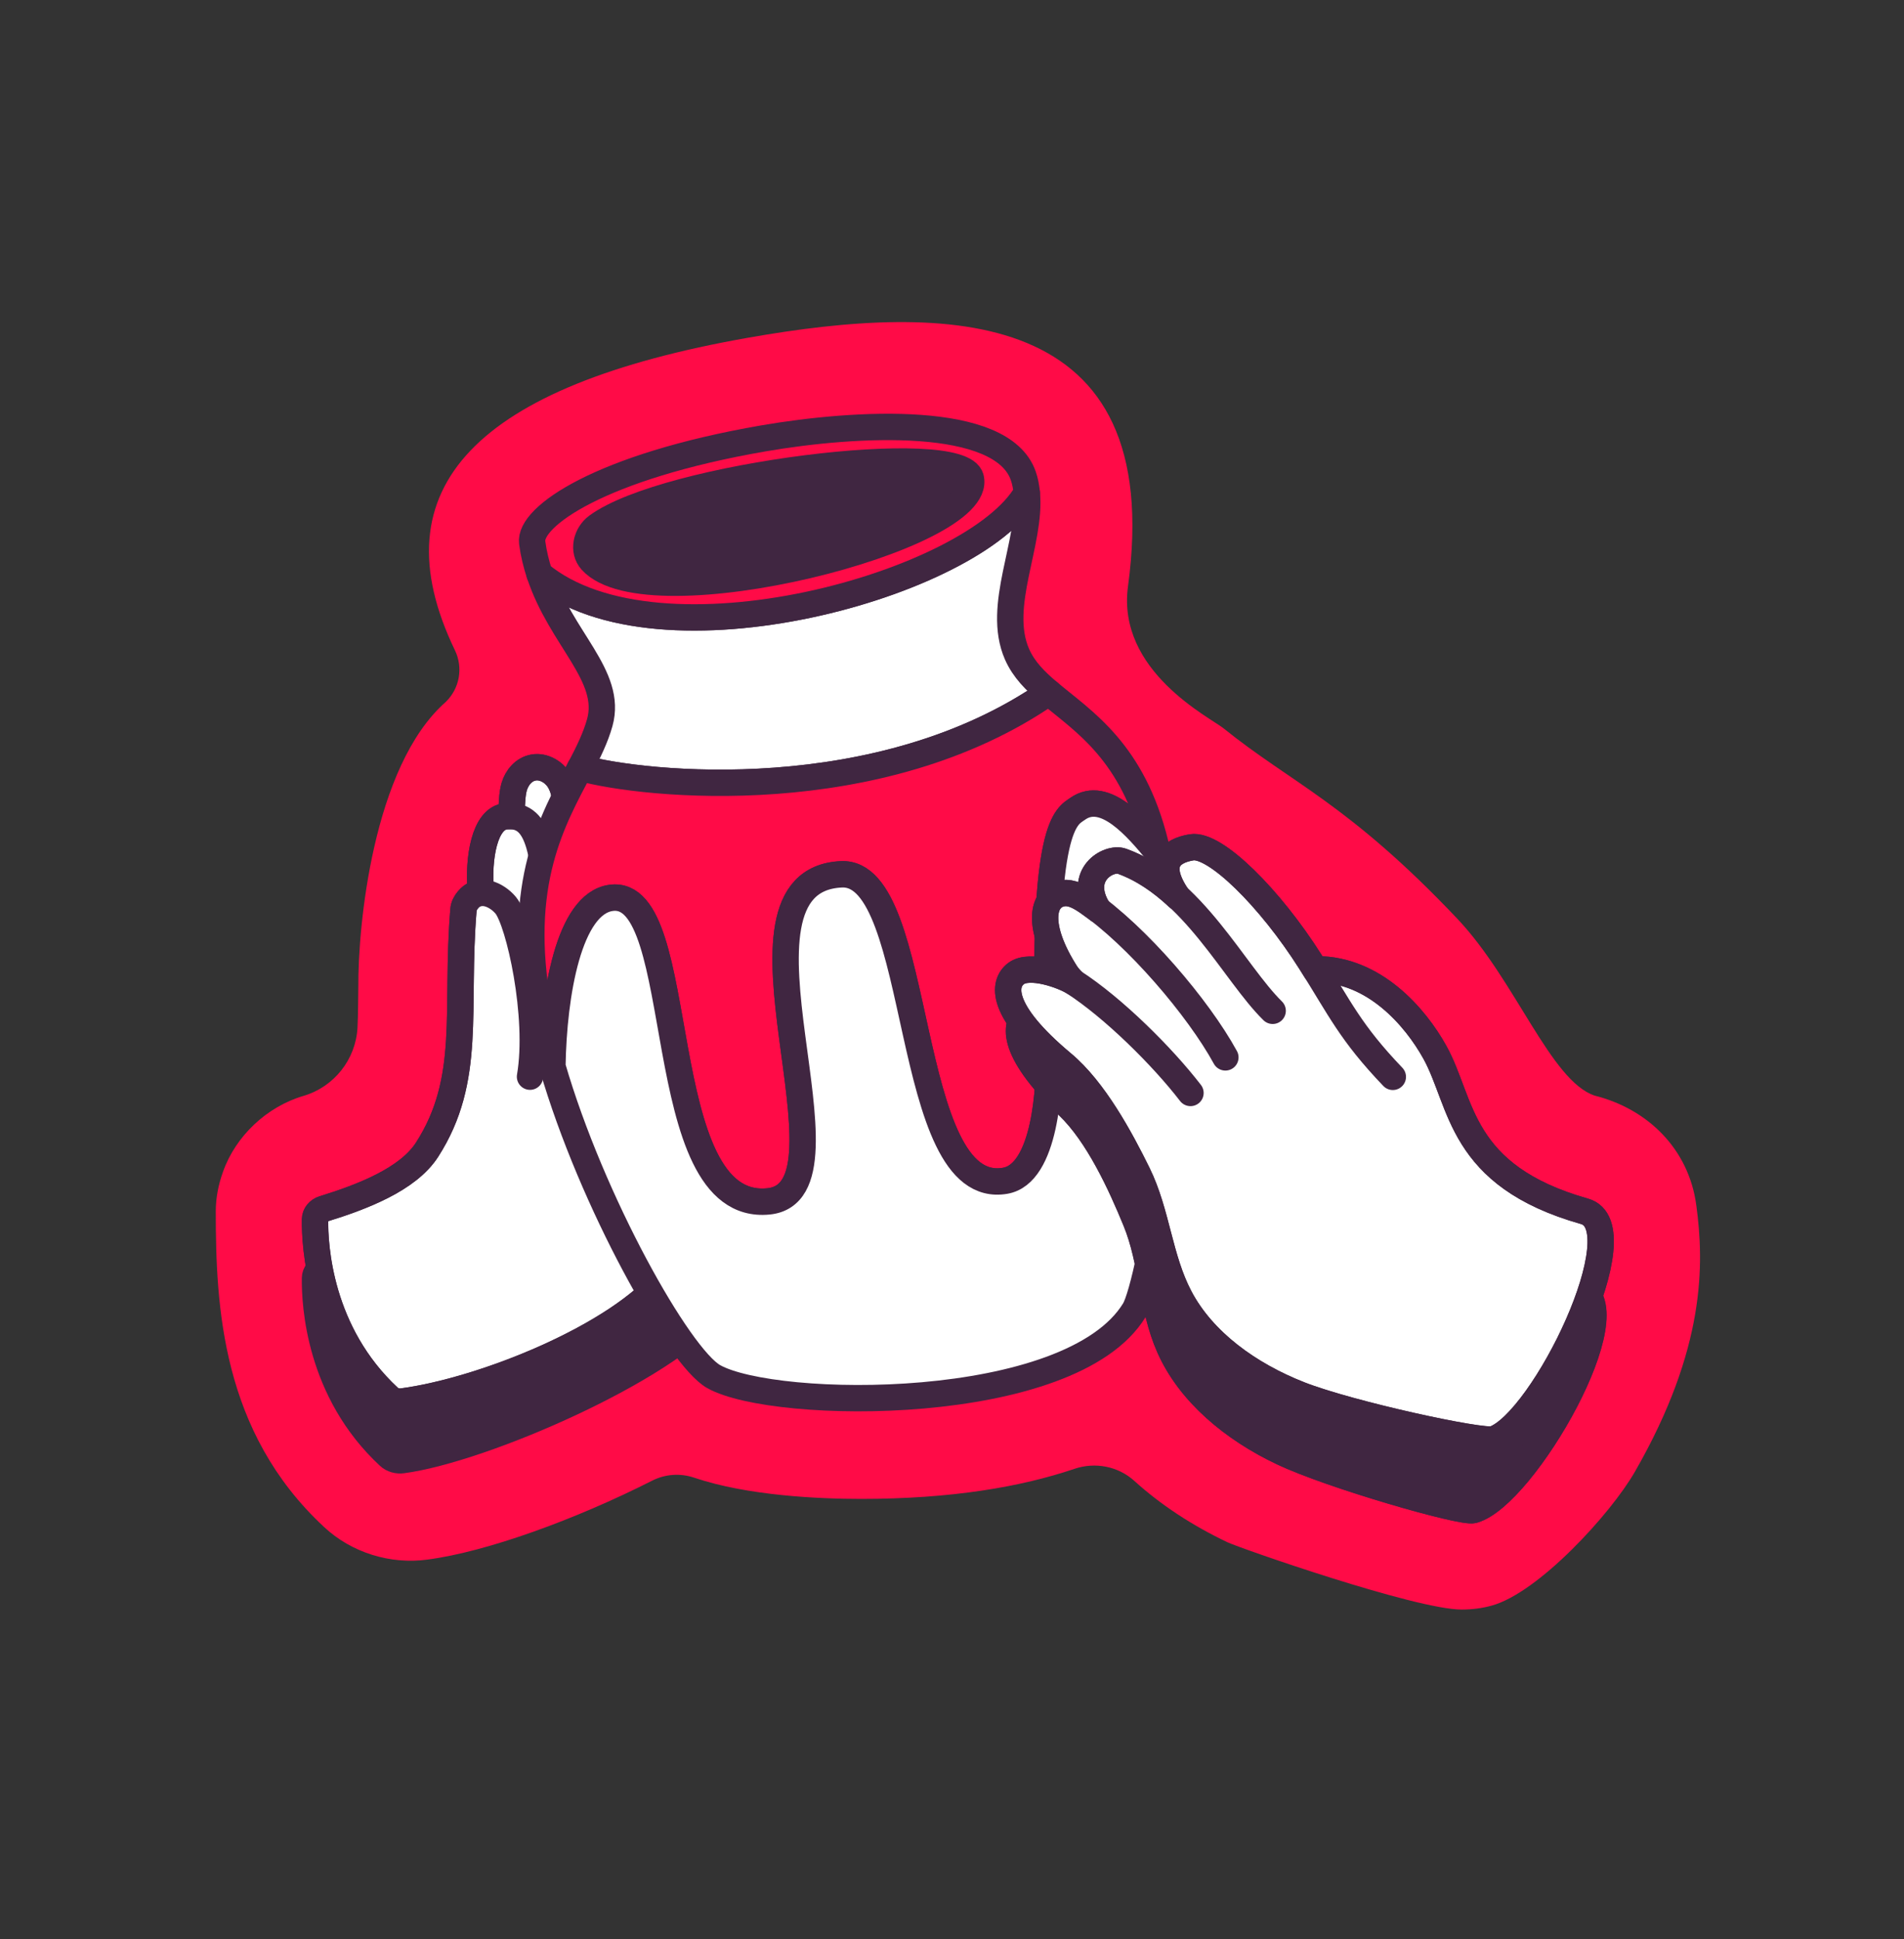
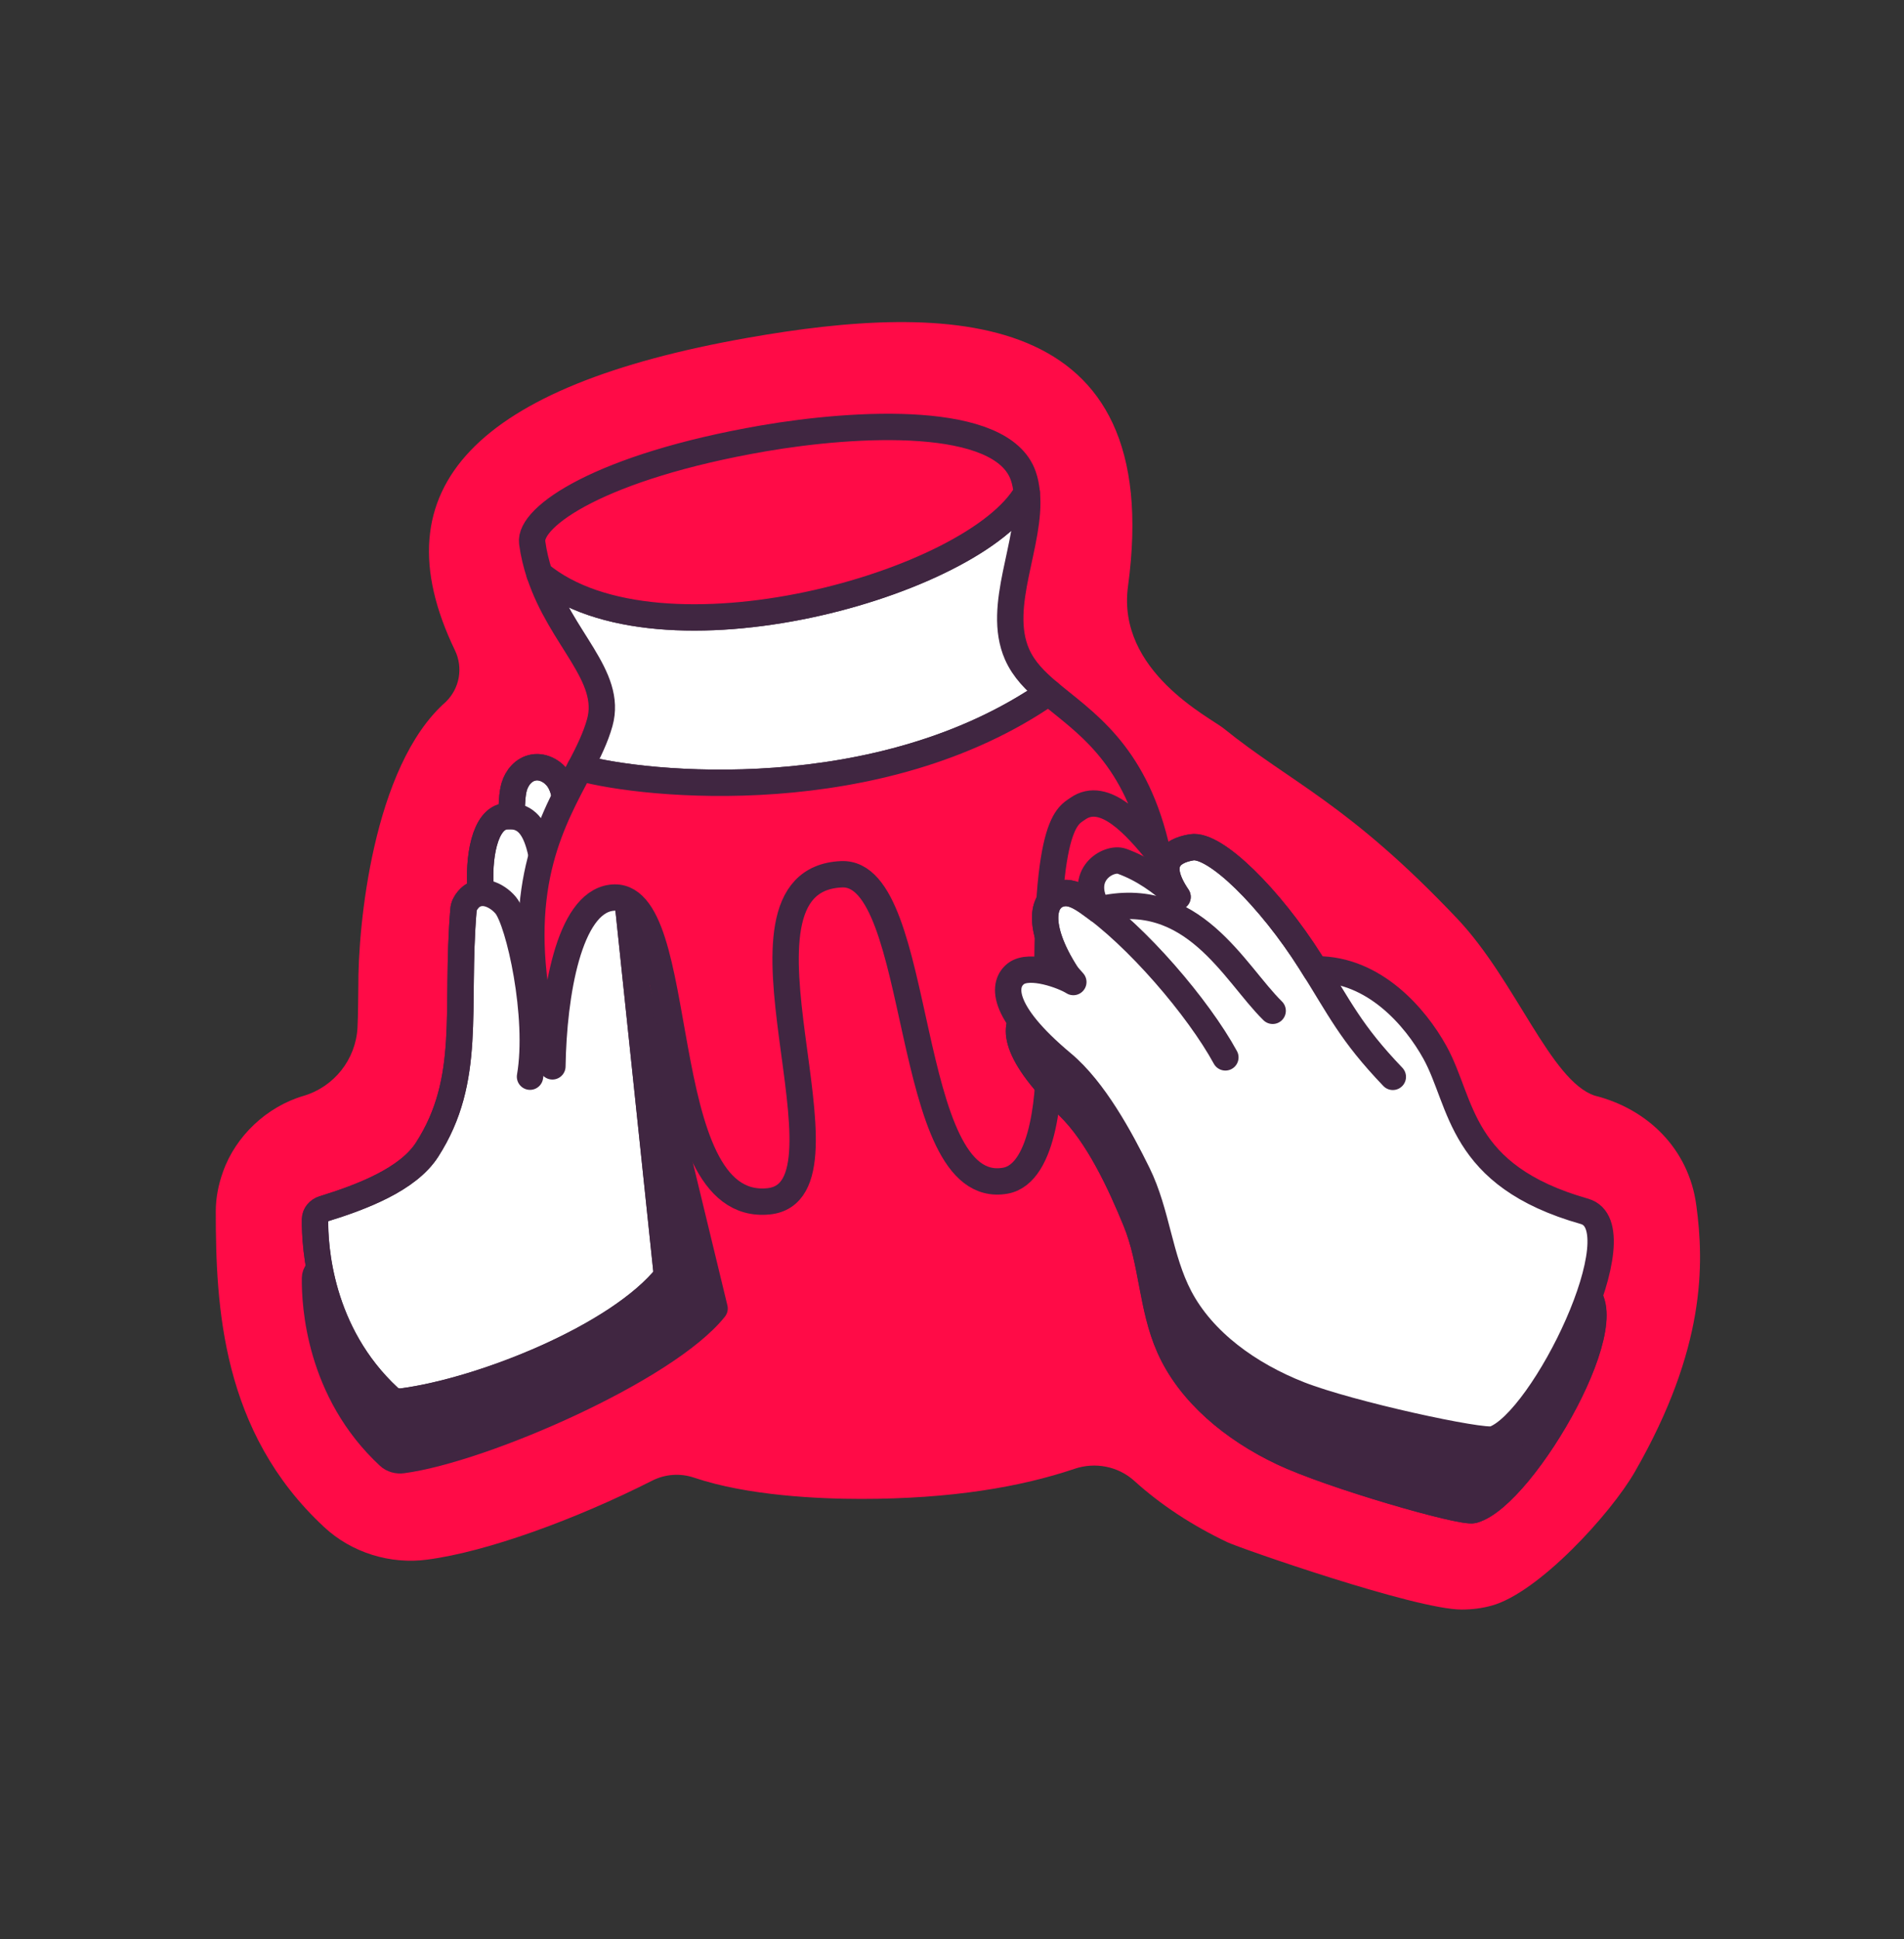
<svg xmlns="http://www.w3.org/2000/svg" width="55" height="56" viewBox="0 0 55 56" fill="none">
  <rect x="0" y="0" width="55" height="56" fill="#333333" stroke="none" />
  <path d="M49.001 34.808C48.786 33.173 47.589 32.018 46.065 31.637C44.789 31.213 43.781 28.304 42.092 26.524C38.948 23.205 37.291 22.604 35.348 21.034C34.954 20.715 32.253 19.382 32.584 16.931C33.691 8.782 27.362 8.736 21.589 9.756C13.791 11.134 10.865 14.06 13.142 18.779C13.384 19.283 13.278 19.879 12.876 20.269C10.761 22.127 10.339 26.783 10.351 28.483C10.344 28.856 10.347 29.268 10.327 29.67C10.279 30.591 9.651 31.385 8.765 31.645C7.706 31.957 6.803 32.805 6.439 33.844C6.308 34.21 6.233 34.593 6.233 34.978C6.233 37.722 6.401 41.346 9.361 44.093C10.15 44.832 11.277 45.184 12.357 45.033C14.058 44.808 16.613 43.883 18.837 42.756C19.213 42.565 19.649 42.533 20.051 42.669C21.601 43.192 23.658 43.282 24.874 43.282C27.5 43.282 29.506 42.931 31.034 42.415C31.632 42.211 32.299 42.337 32.769 42.764C33.529 43.452 34.433 44.047 35.457 44.534C35.823 44.706 40.889 46.477 42.221 46.477C42.533 46.477 42.819 46.438 43.09 46.363C44.435 45.995 46.526 43.72 47.23 42.492C49.268 38.943 49.231 36.506 49.001 34.806H48.999L49.001 34.808Z" fill="#FF0B47" />
  <path d="M18.074 27.166L16.357 24.976C16.325 24.714 16.291 24.443 16.143 24.215C15.998 23.987 15.707 23.808 15.417 23.857C15.129 23.903 14.93 24.152 14.855 24.407C14.78 24.661 14.799 24.927 14.763 25.186L14.768 25.262C14.719 25.262 14.668 25.262 14.617 25.264C13.988 25.317 13.808 26.497 13.888 27.422L13.951 27.476C13.796 27.471 13.643 27.527 13.518 27.677C13.447 27.762 13.394 27.861 13.387 27.965C13.147 30.85 13.648 32.851 12.335 34.893C11.781 35.755 10.444 36.262 9.344 36.601C9.198 36.647 9.102 36.766 9.099 36.904C9.089 37.669 9.218 40.179 11.236 42.049C11.335 42.141 11.483 42.182 11.626 42.163C13.961 41.85 19.247 39.535 20.642 37.783L18.072 27.163H18.074V27.166Z" fill="#402641" stroke="#402641" stroke-width="0.761" stroke-linecap="round" stroke-linejoin="round" />
  <path d="M18.074 25.47L16.357 23.28C16.325 23.018 16.291 22.747 16.143 22.519C15.998 22.292 15.707 22.112 15.417 22.161C15.129 22.207 14.93 22.456 14.855 22.711C14.78 22.965 14.799 23.232 14.763 23.491L14.768 23.566C14.719 23.566 14.668 23.566 14.617 23.568C13.988 23.622 13.808 24.801 13.888 25.727L13.951 25.78C13.796 25.775 13.643 25.831 13.518 25.981C13.447 26.066 13.394 26.165 13.387 26.269C13.147 29.154 13.648 31.155 12.335 33.197C11.781 34.06 10.444 34.566 9.344 34.905C9.198 34.951 9.102 35.07 9.099 35.208C9.089 35.973 9.218 38.483 11.236 40.353C11.335 40.445 11.483 40.486 11.626 40.467C13.961 40.154 17.871 38.59 19.266 36.841L18.072 25.47H18.074Z" fill="white" stroke="#402641" stroke-width="0.761" stroke-linecap="round" stroke-linejoin="round" />
  <path d="M15.31 31.09C15.608 29.351 14.995 26.611 14.61 26.143C14.356 25.836 13.842 25.593 13.52 25.983C13.45 26.068 13.396 26.168 13.389 26.272C13.149 29.157 13.651 31.158 12.338 33.2C11.783 34.062 10.446 34.568 9.346 34.908C9.201 34.954 9.102 35.072 9.102 35.21C9.092 35.976 9.22 38.486 11.238 40.356C11.337 40.448 11.485 40.489 11.628 40.469C13.963 40.157 17.873 38.592 19.268 36.843L18.074 25.472L16.357 23.282C16.325 23.021 16.291 22.75 16.143 22.522C15.996 22.294 15.707 22.115 15.417 22.163C15.129 22.209 14.93 22.459 14.855 22.713C14.78 22.968 14.799 23.234 14.763 23.493" stroke="#402641" stroke-width="0.761" stroke-linecap="round" stroke-linejoin="round" />
  <path d="M13.888 25.729C13.806 24.804 13.988 23.624 14.617 23.571C15.473 23.498 15.819 24.283 15.821 27.376" stroke="#402641" stroke-width="0.761" stroke-linecap="round" stroke-linejoin="round" />
  <path d="M30.295 19.993C29.9 19.661 29.573 19.332 29.379 18.893C28.764 17.493 29.805 15.664 29.66 14.23C28.149 16.878 19.023 19.428 15.586 16.575C16.206 18.455 17.703 19.511 17.325 20.867C17.204 21.299 16.998 21.72 16.761 22.171C18.631 22.692 25.421 23.375 30.297 19.993H30.295Z" fill="white" stroke="#402641" stroke-width="0.761" stroke-linecap="round" stroke-linejoin="round" />
  <path d="M29.66 14.23C29.643 14.06 29.614 13.896 29.558 13.738C28.938 11.965 24.743 12.195 22.044 12.66C17.342 13.474 15.271 14.92 15.373 15.669C15.416 15.991 15.491 16.291 15.584 16.575C19.021 19.428 28.148 16.878 29.658 14.23H29.66Z" fill="#FF0B47" stroke="#402641" stroke-width="0.761" stroke-linecap="round" stroke-linejoin="round" />
  <path d="M17.65 25.925C19.961 25.603 18.755 35.024 22.194 34.69C25.024 34.416 20.494 25.417 24.307 25.245C26.712 25.136 26.058 34.615 29.038 34.094C30.198 33.89 30.334 31.378 30.297 30.3C30.077 23.782 30.806 23.583 31.131 23.353C31.918 22.798 32.848 23.903 33.429 24.603C33.413 24.53 33.398 24.457 33.381 24.387C32.725 21.698 31.3 20.838 30.295 19.993C25.421 23.375 18.628 22.692 16.758 22.171C15.978 23.66 14.886 25.494 15.559 29.142C15.656 29.67 15.792 30.225 15.957 30.792C15.991 28.689 16.434 26.093 17.65 25.925Z" fill="#FF0B47" stroke="#402641" stroke-width="0.761" stroke-linecap="round" stroke-linejoin="round" />
-   <path d="M31.131 23.355C30.806 23.583 30.079 23.784 30.297 30.302C30.334 31.381 30.198 33.895 29.038 34.096C26.058 34.617 26.712 25.138 24.307 25.247C20.494 25.419 25.024 34.418 22.194 34.692C18.752 35.026 19.961 25.605 17.65 25.928C16.434 26.097 15.991 28.692 15.957 30.794C17.09 34.699 19.612 39.185 20.615 39.75C22.373 40.741 30.934 40.845 32.77 37.829C33.224 37.083 34.614 29.818 33.429 24.605C32.85 23.905 31.92 22.8 31.131 23.355Z" fill="white" stroke="#402641" stroke-width="0.761" stroke-linecap="round" stroke-linejoin="round" />
  <path d="M45.617 37.221C42.046 35.944 42.32 33.859 41.613 32.342C41.119 31.286 40.026 29.835 38.376 29.724L38.343 29.753C38.297 29.668 38.251 29.578 38.2 29.489C37.165 27.58 35.688 25.896 35.002 25.964C34.384 26.025 33.914 26.361 34.501 27.367C34.057 26.897 33.553 26.49 32.965 26.23C32.599 26.071 31.632 26.529 32.192 27.582L31.892 27.33C31.693 27.175 31.46 27.015 31.201 27.035C30.593 27.083 30.341 27.916 31.155 29.38L31.332 29.61C31.07 29.416 30.116 28.98 29.697 29.256C29.314 29.506 29.118 30.266 30.862 31.935C31.722 32.759 32.381 34.2 32.812 35.252C33.297 36.431 33.265 37.73 33.783 38.9C34.372 40.227 35.629 41.267 37.044 41.935C38.456 42.604 42.233 43.691 42.557 43.604C44.023 43.202 47.148 37.764 45.62 37.219L45.617 37.221Z" fill="#402641" stroke="#402641" stroke-width="0.761" stroke-linecap="round" stroke-linejoin="round" />
  <path d="M31.153 29.382C30.341 27.916 30.591 27.083 31.199 27.037C31.456 27.018 31.691 27.175 31.889 27.333C33.241 28.401 34.881 30.6 35.564 32.085" fill="#402641" />
-   <path d="M31.153 29.382C30.341 27.916 30.591 27.083 31.199 27.037C31.456 27.018 31.691 27.175 31.889 27.333C33.241 28.401 34.881 30.6 35.564 32.085" stroke="#402641" stroke-width="0.761" stroke-linecap="round" stroke-linejoin="round" />
  <path d="M32.19 27.582C31.63 26.528 32.596 26.071 32.962 26.23C34.963 27.107 35.981 29.675 37.015 30.838" fill="#402641" />
-   <path d="M32.19 27.582C31.63 26.528 32.596 26.071 32.962 26.23C34.963 27.107 35.981 29.675 37.015 30.838" stroke="#402641" stroke-width="0.761" stroke-linecap="round" stroke-linejoin="round" />
  <path d="M34.498 27.364C33.912 26.359 34.382 26.022 34.999 25.962C35.685 25.896 37.163 27.577 38.197 29.486C38.967 30.908 39.212 31.603 40.351 32.967" fill="#402641" />
  <path d="M34.498 27.364C33.912 26.359 34.382 26.022 34.999 25.962C35.685 25.896 37.163 27.577 38.197 29.486C38.967 30.908 39.212 31.603 40.351 32.967" stroke="#402641" stroke-width="0.761" stroke-linecap="round" stroke-linejoin="round" />
  <path d="M38.374 29.724C40.024 29.835 41.116 31.286 41.61 32.342C42.32 33.856 42.044 35.944 45.615 37.221C47.143 37.766 44.018 43.207 42.553 43.606C42.228 43.696 38.452 42.608 37.039 41.937C35.627 41.266 34.367 40.23 33.779 38.902C33.26 37.734 33.292 36.434 32.807 35.254C32.376 34.203 31.717 32.759 30.857 31.938C29.113 30.269 29.309 29.51 29.692 29.259C30.111 28.985 31.066 29.418 31.327 29.612C32.429 30.433 33.754 31.938 34.486 33.037" fill="#402641" />
  <path d="M38.374 29.724C40.024 29.835 41.116 31.286 41.61 32.342C42.32 33.856 42.044 35.944 45.615 37.221C47.143 37.766 44.018 43.207 42.553 43.606C42.228 43.696 38.452 42.608 37.039 41.937C35.627 41.266 34.367 40.23 33.779 38.902C33.26 37.734 33.292 36.434 32.807 35.254C32.376 34.203 31.717 32.759 30.857 31.938C29.113 30.269 29.309 29.51 29.692 29.259C30.111 28.985 31.066 29.418 31.327 29.612C32.429 30.433 33.754 31.938 34.486 33.037" stroke="#402641" stroke-width="0.761" stroke-linecap="round" stroke-linejoin="round" />
-   <path d="M17.248 15.196C16.928 15.431 16.824 15.904 17.081 16.192C18.714 18.011 28.471 15.516 28.042 13.803C27.759 12.67 19.247 13.726 17.248 15.196Z" fill="#402641" stroke="#402641" stroke-width="0.761" stroke-linecap="round" stroke-linejoin="round" />
  <path d="M45.774 34.98C42.126 33.948 42.259 31.848 41.448 30.385C40.883 29.365 39.694 27.989 38.042 27.991L38.01 28.023C37.959 27.941 37.906 27.856 37.85 27.769C36.688 25.933 35.101 24.355 34.42 24.467C33.807 24.569 33.362 24.937 34.016 25.899C33.541 25.46 33.013 25.087 32.407 24.869C32.032 24.733 31.099 25.257 31.727 26.272L31.409 26.041C31.201 25.899 30.956 25.756 30.702 25.794C30.099 25.884 29.905 26.732 30.813 28.139L31.005 28.357C30.731 28.18 29.747 27.812 29.348 28.115C28.984 28.391 28.839 29.162 30.692 30.709C31.605 31.473 32.361 32.868 32.863 33.888C33.425 35.031 33.483 36.332 34.076 37.461C34.752 38.745 36.08 39.697 37.533 40.268C38.989 40.84 42.828 41.671 43.148 41.559C44.585 41.06 47.332 35.421 45.772 34.98H45.774Z" fill="white" stroke="#402641" stroke-width="0.761" stroke-linecap="round" stroke-linejoin="round" />
  <path d="M30.813 28.137C29.905 26.73 30.099 25.882 30.702 25.792C30.956 25.753 31.201 25.899 31.409 26.039C32.831 27.013 34.614 29.099 35.397 30.533" stroke="#402641" stroke-width="0.761" stroke-linecap="round" stroke-linejoin="round" />
-   <path d="M31.727 26.269C31.097 25.257 32.032 24.733 32.408 24.867C34.464 25.605 35.651 28.098 36.763 29.188" stroke="#402641" stroke-width="0.761" stroke-linecap="round" stroke-linejoin="round" />
+   <path d="M31.727 26.269C34.464 25.605 35.651 28.098 36.763 29.188" stroke="#402641" stroke-width="0.761" stroke-linecap="round" stroke-linejoin="round" />
  <path d="M34.016 25.898C33.362 24.934 33.808 24.569 34.42 24.467C35.099 24.353 36.688 25.932 37.851 27.769C38.715 29.135 39.006 29.811 40.234 31.095" stroke="#402641" stroke-width="0.761" stroke-linecap="round" stroke-linejoin="round" />
-   <path d="M38.042 27.989C39.696 27.989 40.883 29.365 41.448 30.383C42.259 31.846 42.123 33.946 45.774 34.978C47.334 35.419 44.585 41.058 43.151 41.557C42.831 41.669 38.991 40.838 37.535 40.266C36.08 39.694 34.755 38.742 34.079 37.459C33.483 36.327 33.427 35.029 32.863 33.885C32.361 32.866 31.608 31.47 30.692 30.707C28.839 29.159 28.984 28.389 29.348 28.113C29.747 27.81 30.729 28.178 31.005 28.355C32.16 29.099 33.582 30.511 34.389 31.56" stroke="#402641" stroke-width="0.761" stroke-linecap="round" stroke-linejoin="round" />
</svg>